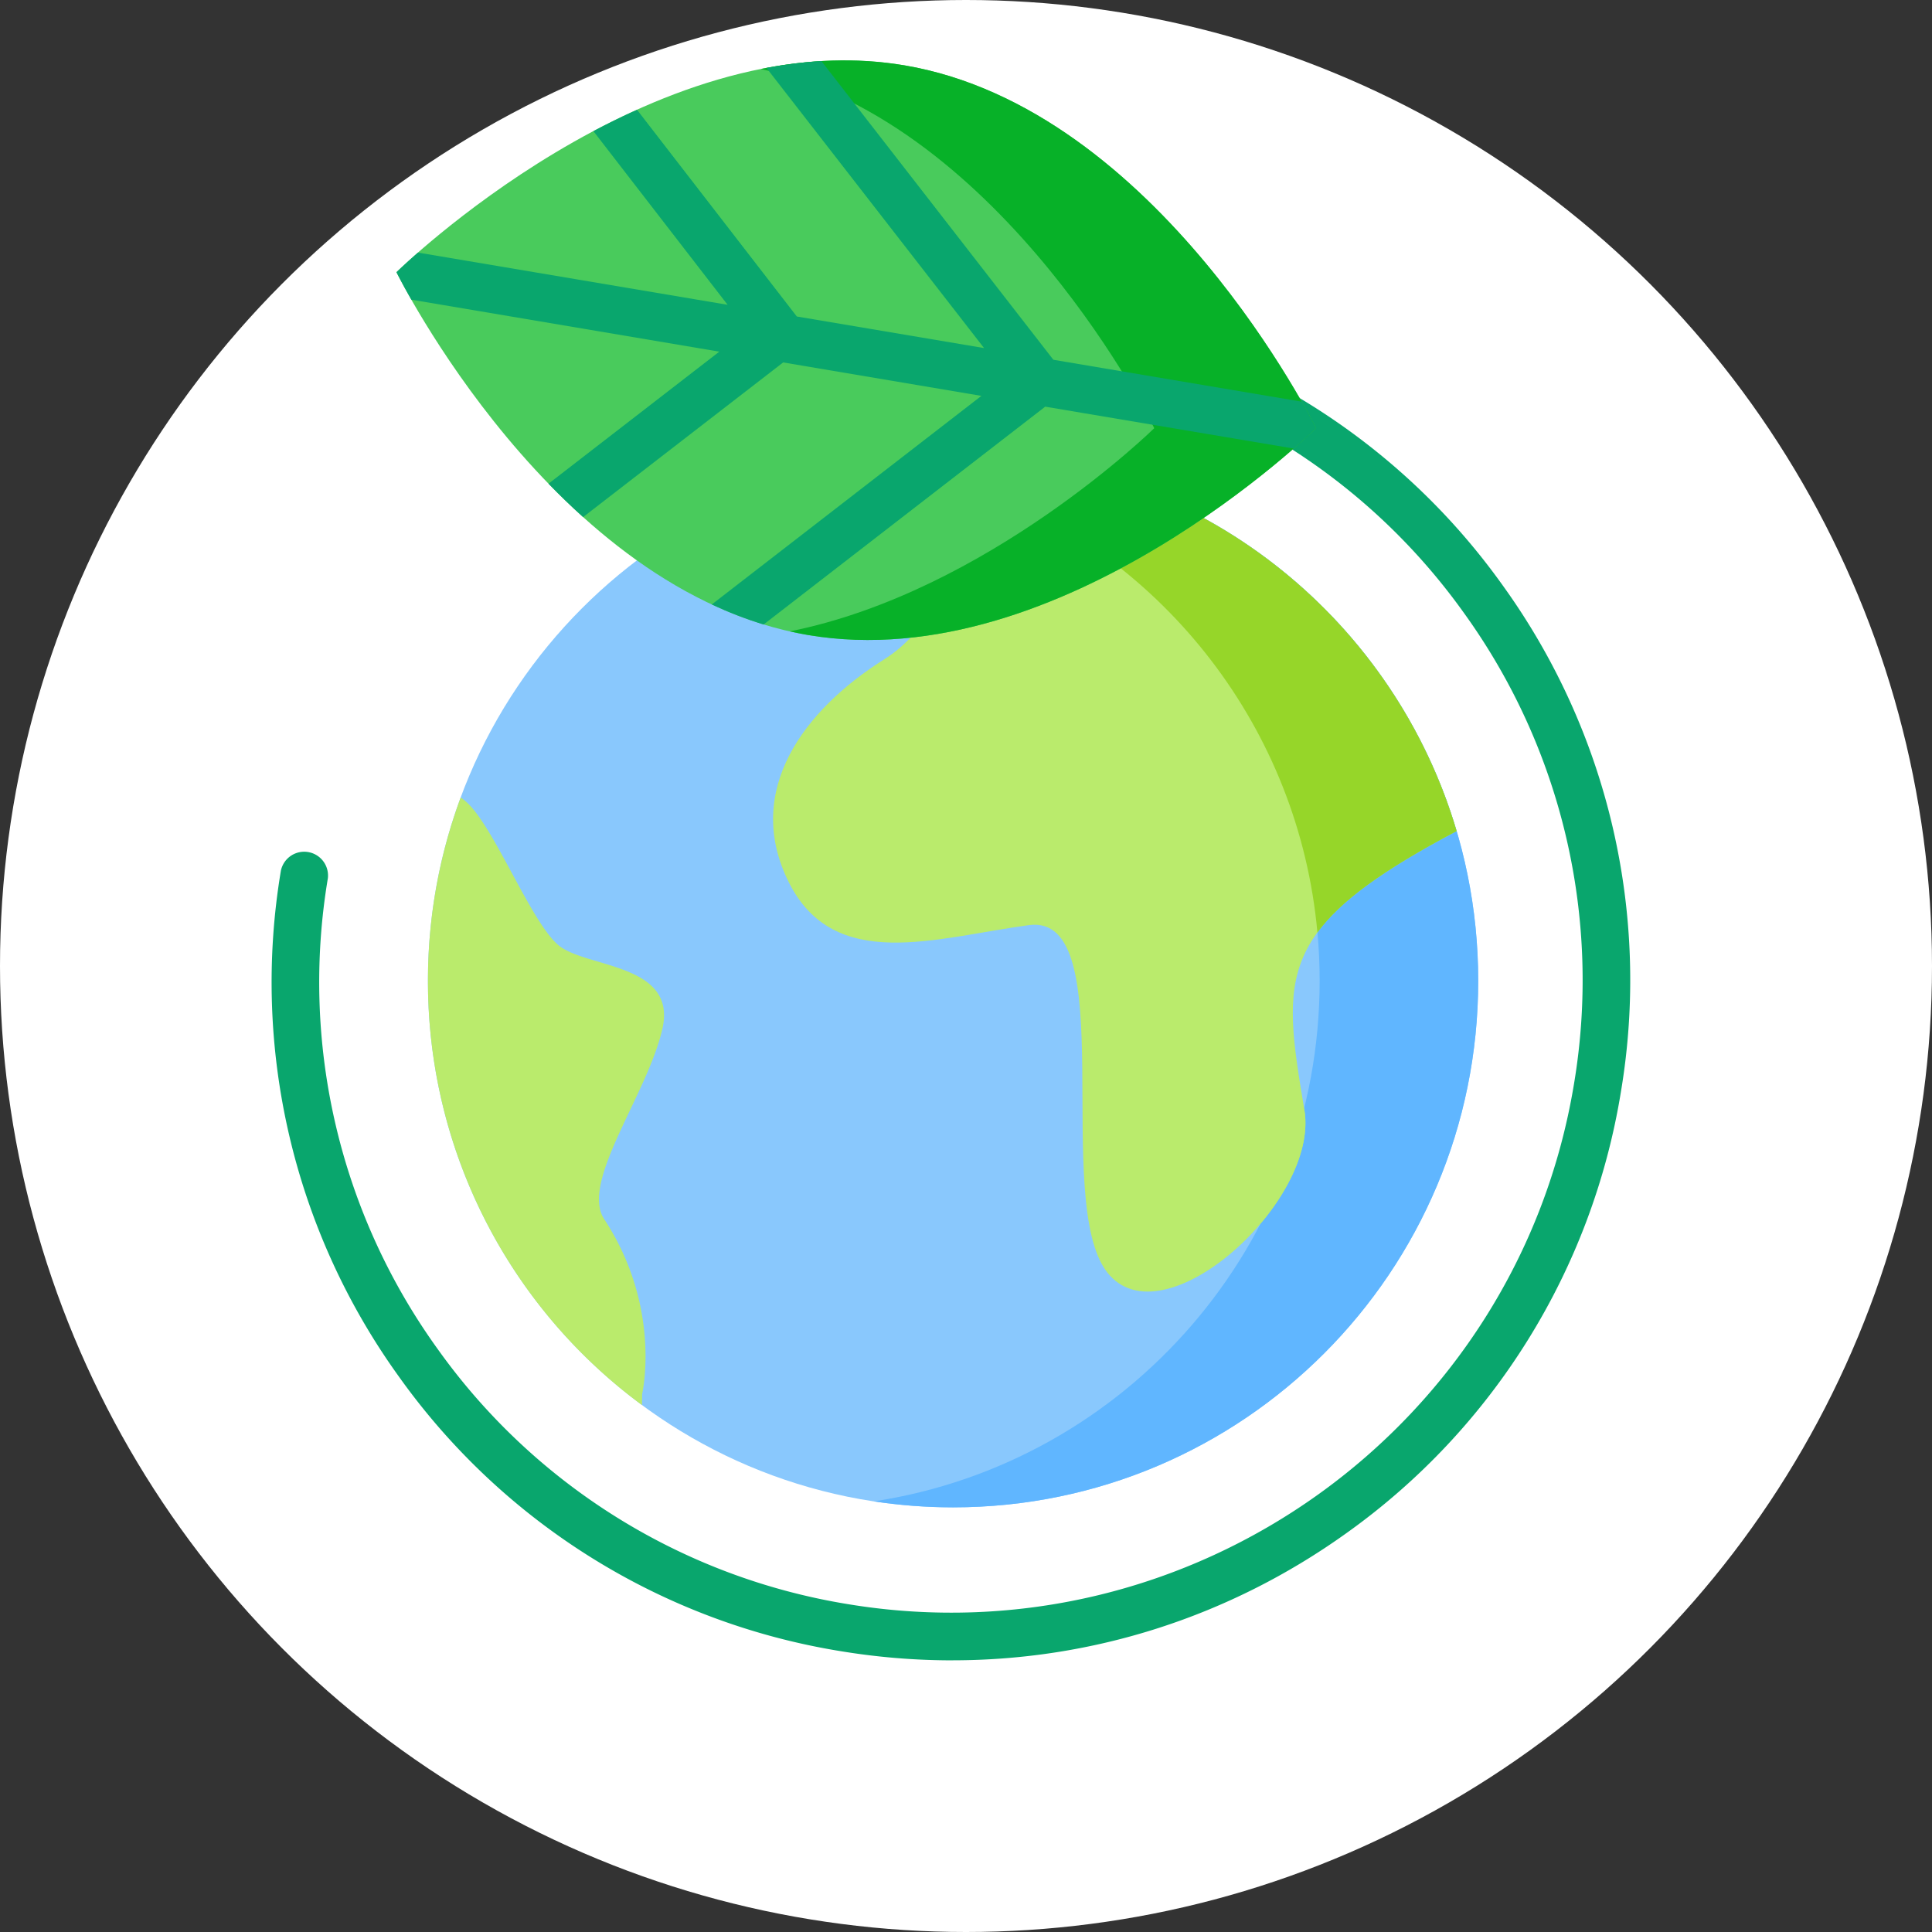
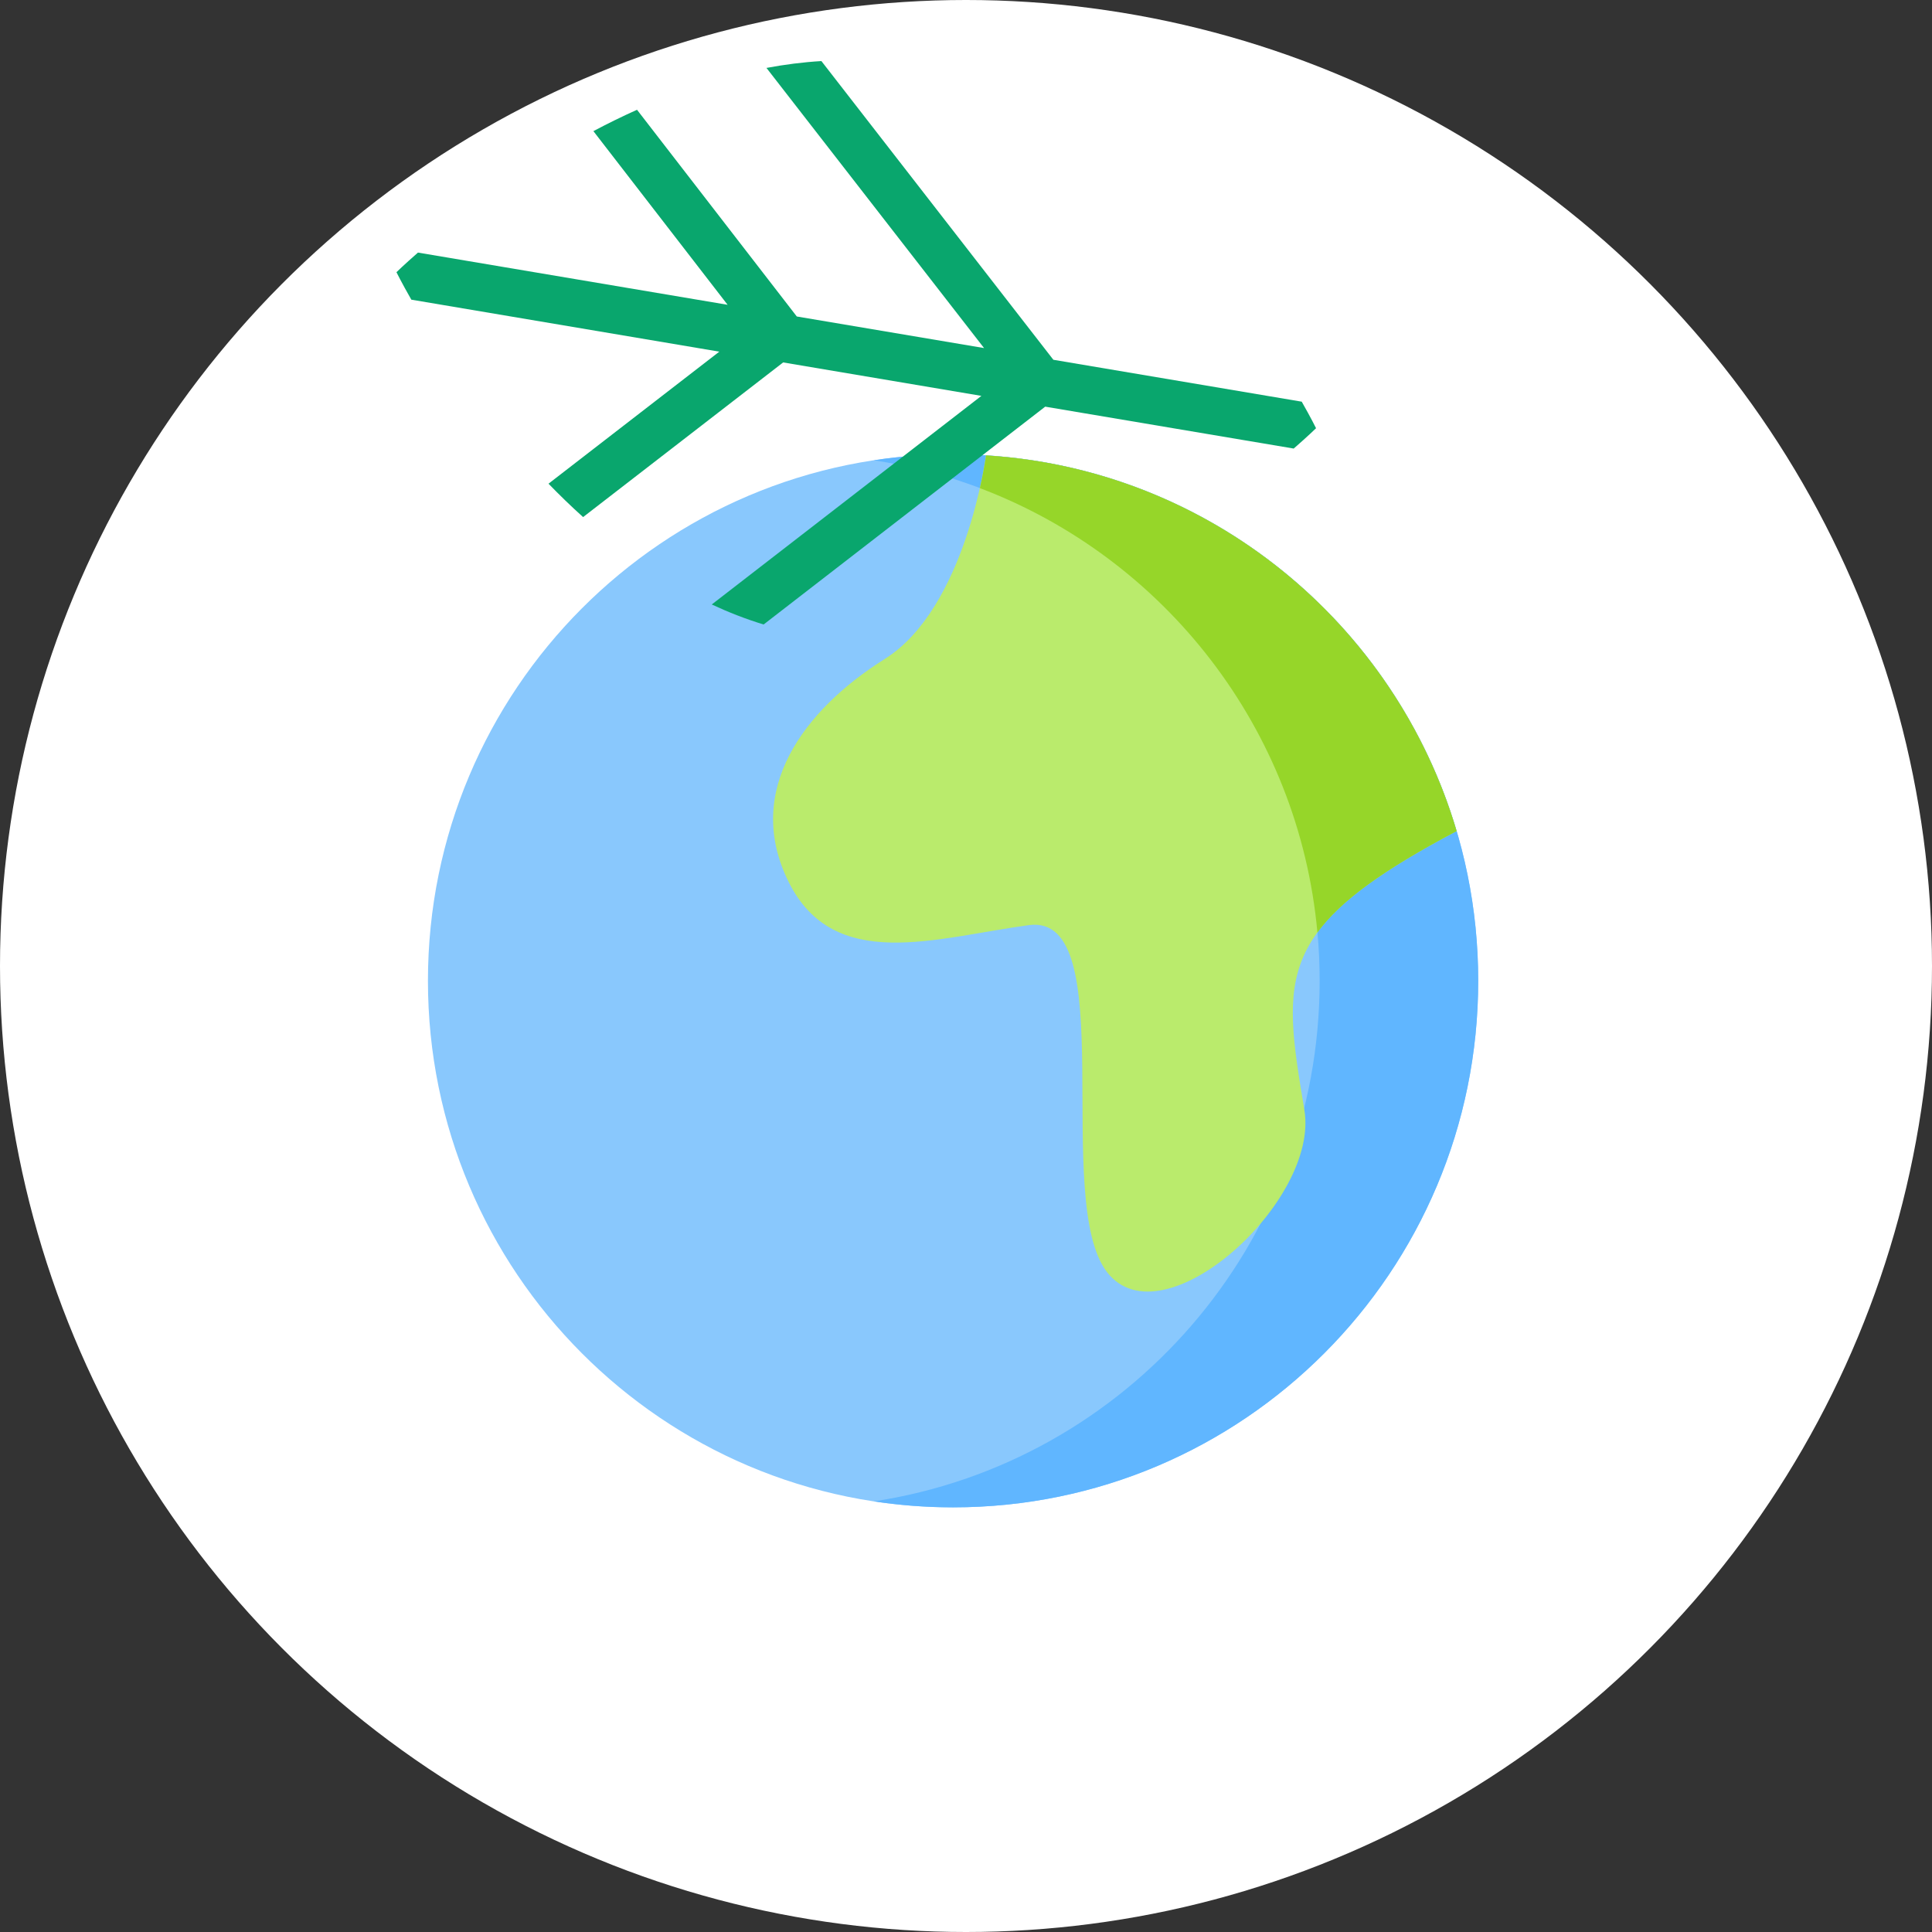
<svg xmlns="http://www.w3.org/2000/svg" width="64" height="64" fill="none">
  <rect width="100%" height="100%" fill="#333333" stroke="none" />
  <circle cx="32" cy="32" r="32" fill="#fff" />
  <g clip-path="url(#a)">
    <path fill="#89C8FD" d="M48.968 32.49c0-9.632-7.789-17.441-17.396-17.441-9.608 0-17.396 7.809-17.396 17.442s7.788 17.442 17.396 17.442c9.607 0 17.396-7.81 17.396-17.442Z" />
    <path fill="#60B6FF" d="M31.572 15.049c-.893 0-1.77.067-2.627.198 8.361 1.27 14.77 8.506 14.77 17.244s-6.409 15.974-14.77 17.244c.857.13 1.734.198 2.627.198 9.608 0 17.396-7.81 17.396-17.442 0-9.633-7.788-17.442-17.396-17.442Z" />
    <path fill="#BAEB6C" d="M29.309 21.83c-2.68 1.679-4.69 4.365-3.183 7.388 1.508 3.023 4.857 1.847 7.956 1.428 3.099-.42.754 9.152 2.596 11.503 1.842 2.35 7.034-2.351 6.532-5.374-.744-4.475-1.005-6.046 5.025-9.236l.016-.006c-2.032-6.882-8.184-11.988-15.592-12.447v.026s-.67 5.038-3.35 6.717Z" />
-     <path fill="#BAEB6C" d="M42.473 18.9c0 .001.002.003.004.003-.002 0-.003-.001-.004-.003Zm2.125 2.034s0 .002.002.002l-.002-.002ZM20.015 40.386c-.805-1.227 1.424-4.114 1.926-6.297.503-2.183-2.512-2.015-3.433-2.771-.921-.756-2.178-4.03-3.099-4.786l-.147-.116a17.44 17.44 0 0 0-1.086 6.077 17.43 17.43 0 0 0 7.09 14.052l.005-.365s.67-2.855-1.256-5.794Zm23.195-3.612-.01-.065a17.338 17.338 0 0 1-1.446 3.828c.99-1.167 1.65-2.591 1.456-3.763Z" />
    <path fill="#96D629" d="M32.661 15.086v.026s-.056.42-.2 1.058c6.1 2.31 10.566 7.957 11.18 14.72.77-1.05 2.175-2.07 4.596-3.351l.016-.006c-2.032-6.882-8.184-11.988-15.592-12.447Z" />
-     <path fill="#09A66D" d="M31.548 55.001c-1.232 0-2.473-.101-3.713-.306a22.348 22.348 0 0 1-14.62-9.092 22.343 22.343 0 0 1-3.909-16.766.789.789 0 0 1 1.555.257 20.78 20.78 0 0 0 3.635 15.591 20.783 20.783 0 0 0 13.596 8.455c11.382 1.88 22.168-5.85 24.048-17.23a20.78 20.78 0 0 0-3.635-15.591 20.782 20.782 0 0 0-13.596-8.455.788.788 0 0 1 .257-1.555 22.347 22.347 0 0 1 14.62 9.092 22.345 22.345 0 0 1 3.909 16.766 22.345 22.345 0 0 1-9.093 14.62C40.74 53.553 36.209 55 31.548 55Z" />
-     <path fill="#49CB5C" d="M26.764 21.035C18.352 19.608 13.133 9.016 13.133 9.016s8.42-8.278 16.833-6.85c8.412 1.426 13.63 12.018 13.63 12.018s-8.42 8.278-16.832 6.851Z" />
-     <path fill="#07B128" d="M29.964 2.165c-1.606-.272-3.213-.19-4.76.12 8.06 1.81 13.032 11.899 13.032 11.899s-5.512 5.418-12.072 6.731c.198.045.397.085.598.12 8.412 1.427 16.833-6.851 16.833-6.851S38.376 3.592 29.964 2.165Z" />
    <path fill="#09A66D" d="m43.121 13.306-8.227-1.388-7.684-9.895c-.613.036-1.22.115-1.82.227l7.208 9.28-6.203-1.046-5.293-6.848c-.497.224-.98.461-1.445.708l4.446 5.753-10.257-1.73c-.46.402-.713.65-.713.65s.169.343.493.91l10.202 1.722-5.658 4.374c.364.376.746.747 1.146 1.106l6.627-5.123 6.567 1.108-8.932 6.91c.555.259 1.128.483 1.718.663l9.328-7.216 8.232 1.388c.477-.416.74-.674.74-.674s-.162-.33-.475-.88Z" />
  </g>
  <defs>
    <clipPath id="a">
      <path fill="#fff" d="M9 2h53v53H9z" />
    </clipPath>
  </defs>
</svg>